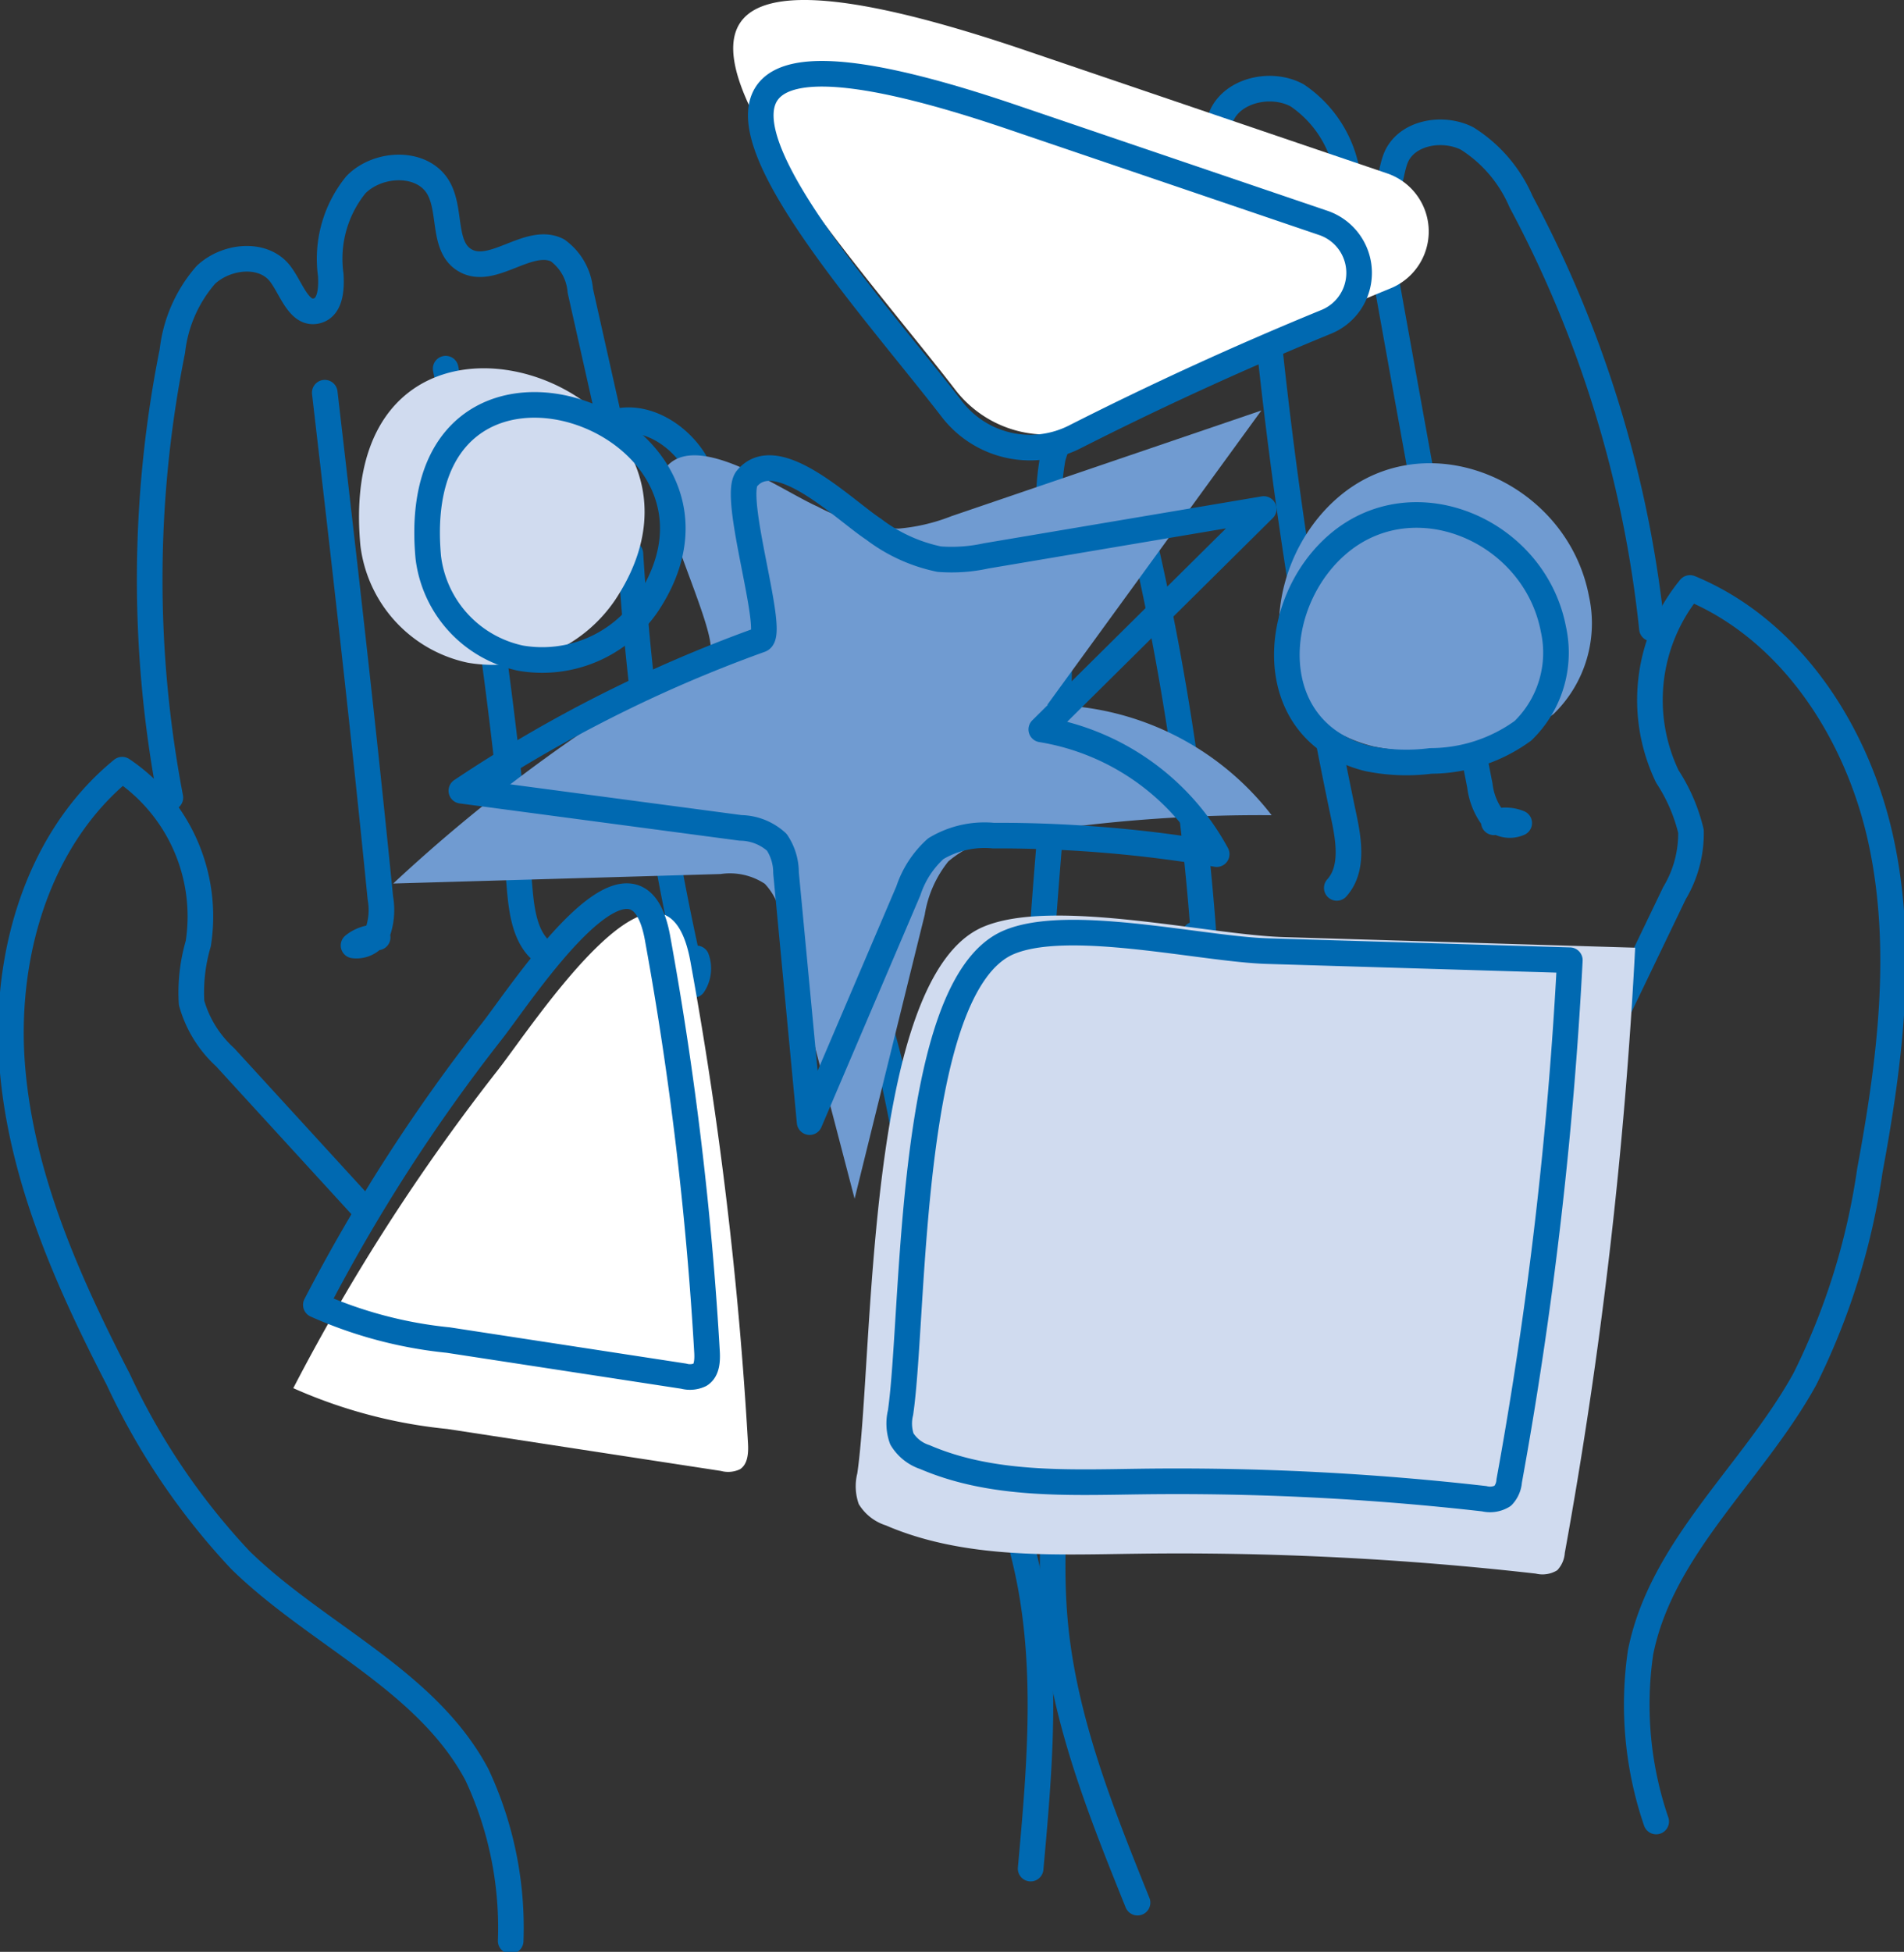
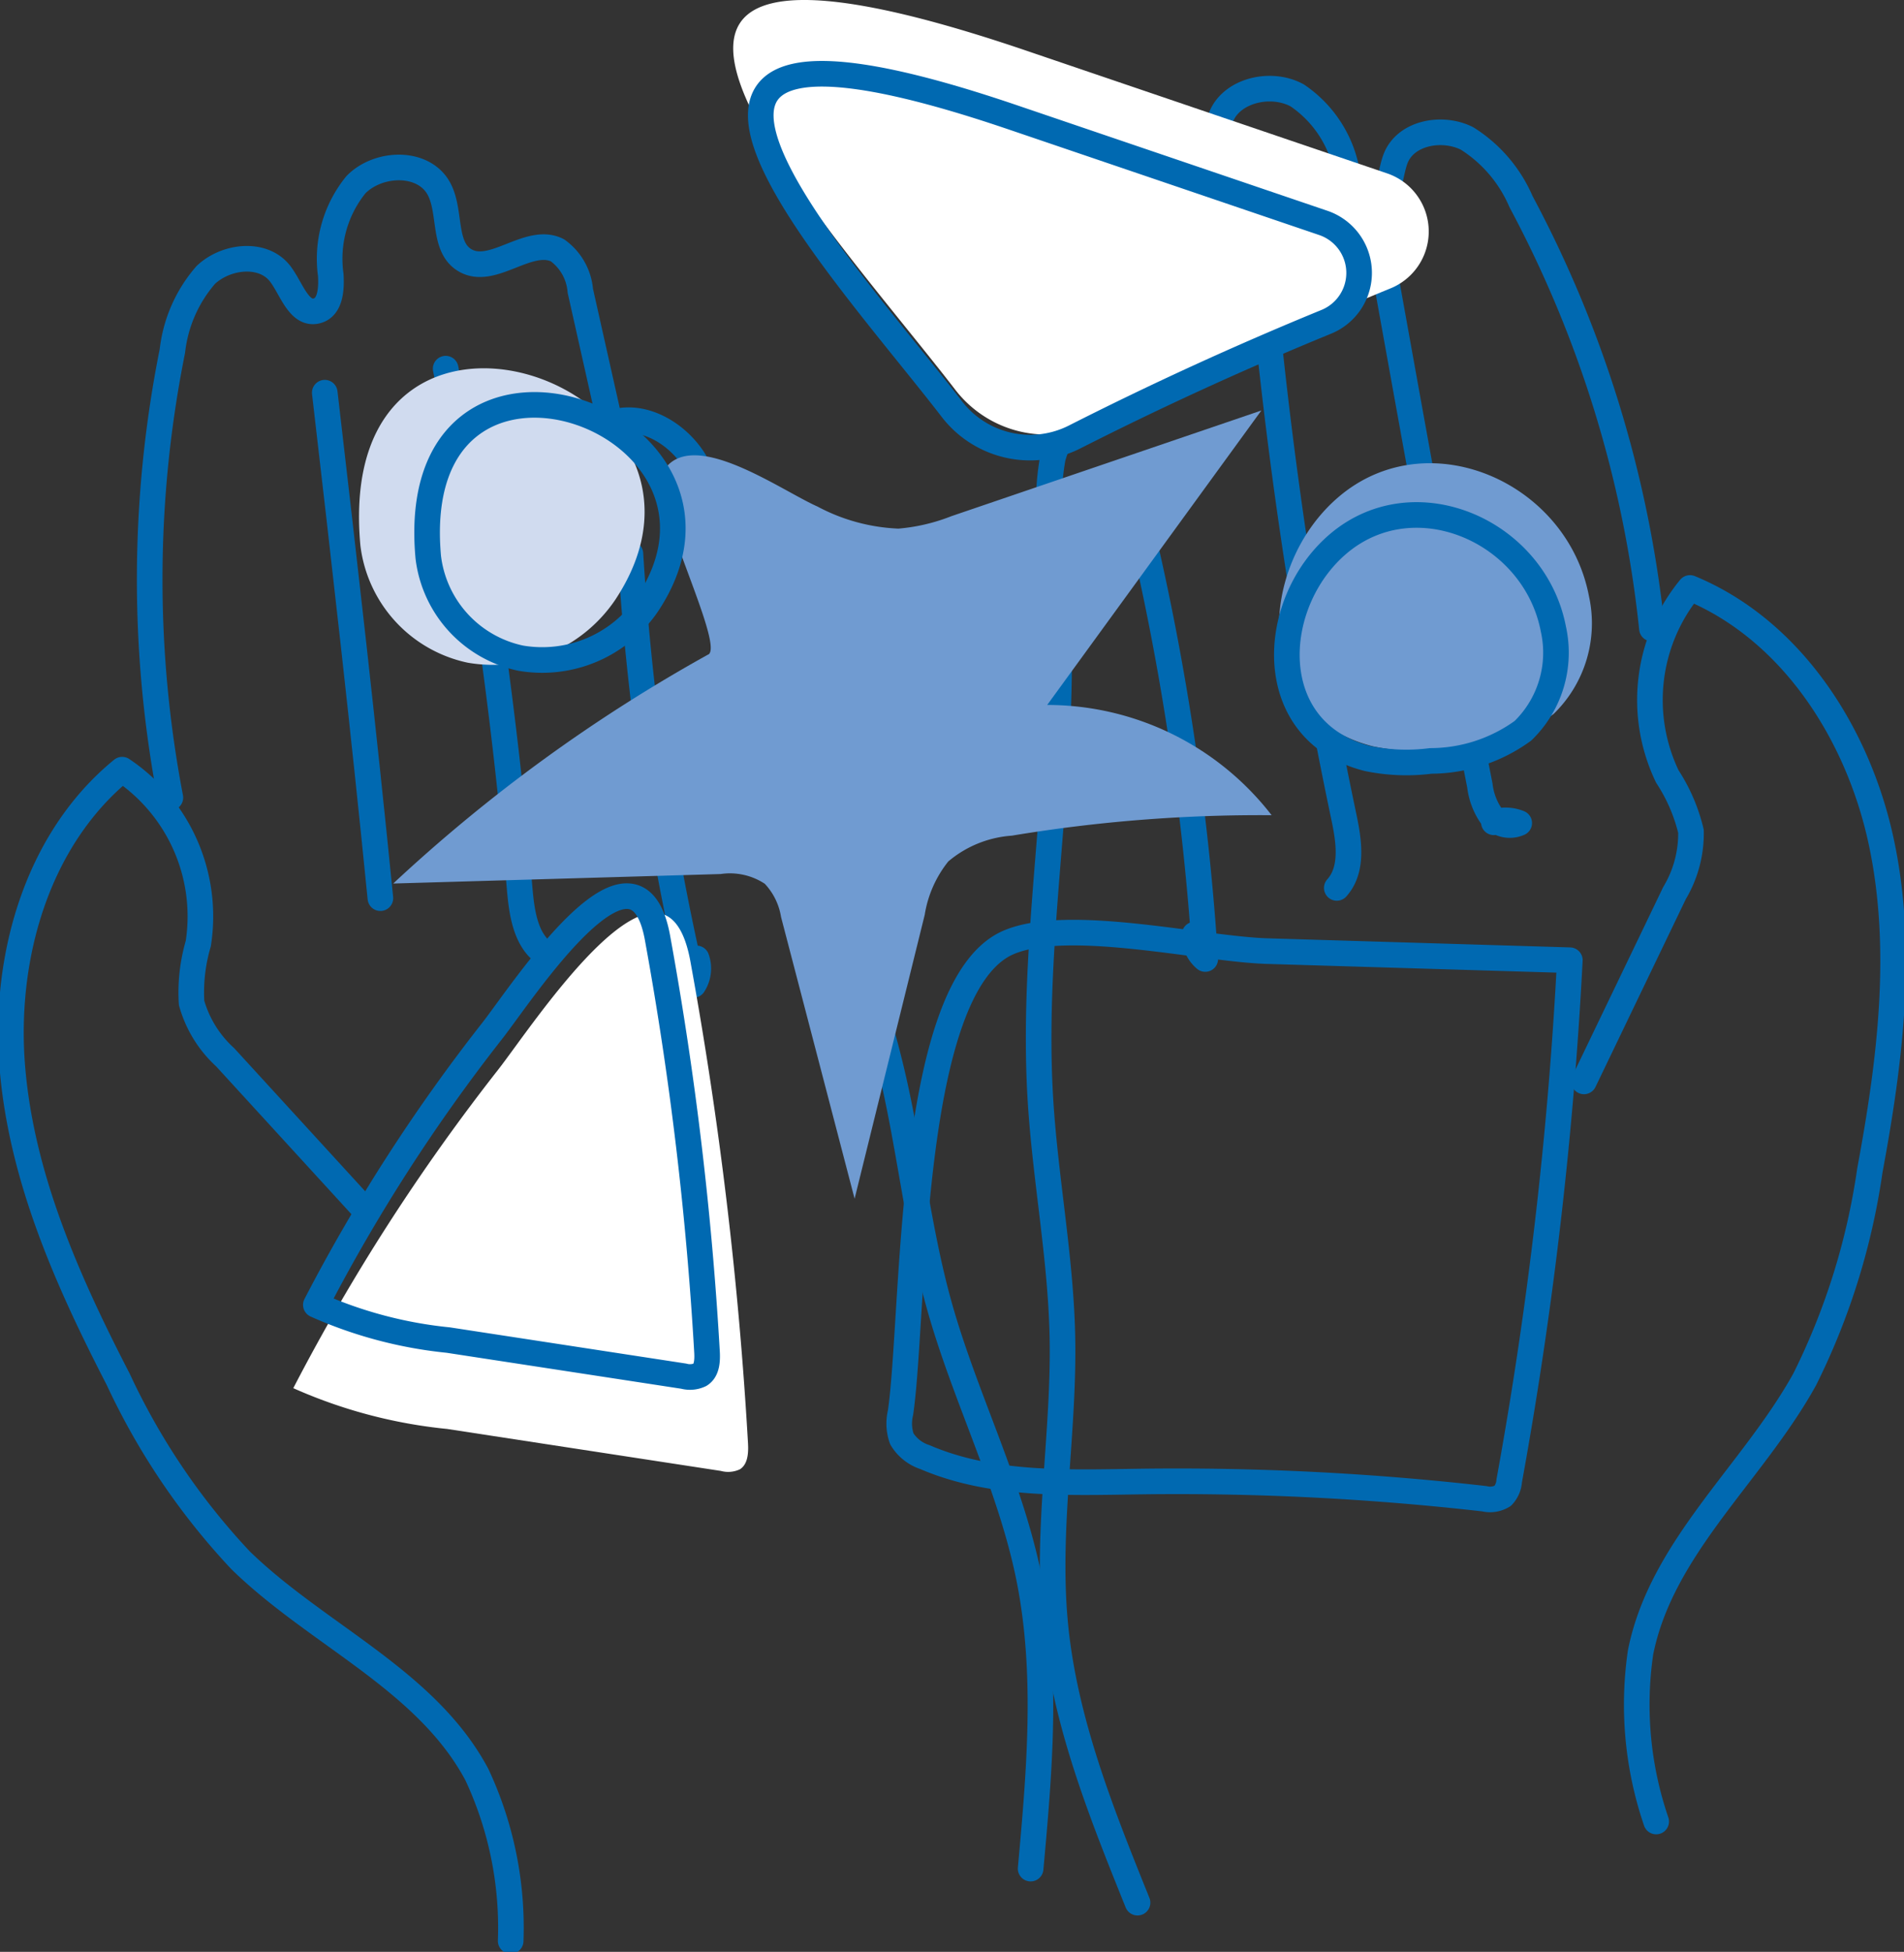
<svg xmlns="http://www.w3.org/2000/svg" id="hands" width="88.716" height="90.908" viewBox="0 0 88.716 90.908">
  <rect x="0" y="0" width="88.716" height="90.908" fill="#333333" stroke="none" />
  <defs>
    <clipPath id="clip-path">
      <rect id="Rechteck_791" data-name="Rechteck 791" width="88.716" height="90.908" fill="none" />
    </clipPath>
  </defs>
  <g id="Gruppe_1733" data-name="Gruppe 1733" clip-path="url(#clip-path)">
    <path id="Pfad_1833" data-name="Pfad 1833" d="M23.884,96.692a16.807,16.807,0,0,0-1.575-7.746c-2.345-4.407-7.439-6.5-11.01-9.982a31.983,31.983,0,0,1-5.7-8.425c-2.357-4.566-4.5-9.376-4.931-14.5S1.8,45.392,5.782,42.141a8.228,8.228,0,0,1,3.546,8.1A8.068,8.068,0,0,0,9.015,53a5.4,5.4,0,0,0,1.567,2.537l6.571,7.177" transform="translate(-0.089 -6.292)" fill="none" stroke="#0069b1" stroke-linecap="round" stroke-linejoin="round" stroke-width="1.193" />
    <path id="Pfad_1834" data-name="Pfad 1834" d="M9.162,38.518a54.086,54.086,0,0,1,.094-20.8,6.5,6.5,0,0,1,1.553-3.54c.948-.9,2.687-1.092,3.478-.048.528.7.874,1.947,1.718,1.712.621-.173.669-1.019.631-1.662a5.468,5.468,0,0,1,1.174-4.21c1.053-1.07,3.157-1.128,3.868.195.573,1.067.166,2.7,1.2,3.32,1.287.776,2.975-1.131,4.319-.459a2.584,2.584,0,0,1,1.067,1.887q.693,3.089,1.387,6.179c1.463-.539,3.126.431,3.942,1.76a12.735,12.735,0,0,1,1.3,4.466c1.52,8.282,5.944,15.769,7.881,23.964.851,3.6,1.215,7.3,2.208,10.866,1.2,4.3,3.3,8.329,4.185,12.7.895,4.445.489,9.037.079,13.553" transform="translate(-1.224 -1.369)" fill="none" stroke="#0069b1" stroke-linecap="round" stroke-linejoin="round" stroke-width="1.193" />
-     <path id="Pfad_1835" data-name="Pfad 1835" d="M17.788,21.5C18.7,29.343,19.6,37.186,20.38,45.043a3.15,3.15,0,0,1-.09,1.476,1.082,1.082,0,0,1-1.161.726,1.7,1.7,0,0,1,1.123-.374" transform="translate(-2.656 -3.21)" fill="none" stroke="#0069b1" stroke-linecap="round" stroke-linejoin="round" stroke-width="1.193" />
+     <path id="Pfad_1835" data-name="Pfad 1835" d="M17.788,21.5C18.7,29.343,19.6,37.186,20.38,45.043" transform="translate(-2.656 -3.21)" fill="none" stroke="#0069b1" stroke-linecap="round" stroke-linejoin="round" stroke-width="1.193" />
    <path id="Pfad_1836" data-name="Pfad 1836" d="M24.411,20.185a218.4,218.4,0,0,1,3.45,24.245c.1,1.143.288,2.461,1.269,3.056" transform="translate(-3.645 -3.014)" fill="none" stroke="#0069b1" stroke-linecap="round" stroke-linejoin="round" stroke-width="1.193" />
    <path id="Pfad_1837" data-name="Pfad 1837" d="M34.529,30.32A121.817,121.817,0,0,0,37.465,50.4a1.4,1.4,0,0,0,.145-1.234" transform="translate(-5.155 -4.527)" fill="none" stroke="#0069b1" stroke-linecap="round" stroke-linejoin="round" stroke-width="1.193" />
    <path id="Pfad_1838" data-name="Pfad 1838" d="M90.121,89.644a16.816,16.816,0,0,1-.729-7.871c.972-4.9,5.245-8.366,7.657-12.736a31.986,31.986,0,0,0,3.028-9.714c.938-5.051,1.605-10.276.534-15.3s-4.167-9.87-8.914-11.832a8.227,8.227,0,0,0-1.055,8.783,8.07,8.07,0,0,1,1.1,2.549,5.406,5.406,0,0,1-.768,2.881q-2.109,4.385-4.218,8.769" transform="translate(-12.952 -4.806)" fill="none" stroke="#0069b1" stroke-linecap="round" stroke-linejoin="round" stroke-width="1.193" />
    <path id="Pfad_1839" data-name="Pfad 1839" d="M85.465,30a54.105,54.105,0,0,0-6.1-19.884,6.506,6.506,0,0,0-2.51-2.94c-1.168-.592-2.888-.27-3.343.959-.3.82-.274,2.117-1.149,2.135-.645.014-.935-.782-1.085-1.41a5.467,5.467,0,0,0-2.34-3.691C67.626,4.449,65.6,5,65.3,6.473,65.055,7.661,65.916,9.1,65.1,10c-1.008,1.114-3.175-.224-4.268.808a2.582,2.582,0,0,0-.476,2.115l.457,6.316c-1.557-.094-2.869,1.315-3.266,2.824a12.726,12.726,0,0,0,.049,4.65c.937,8.367-1.136,16.814-.624,25.218.225,3.69.947,7.344,1.024,11.041.093,4.461-.757,8.928-.337,13.371.426,4.515,2.142,8.794,3.838,13" transform="translate(-8.494 -0.725)" fill="none" stroke="#0069b1" stroke-linecap="round" stroke-linejoin="round" stroke-width="1.193" />
    <path id="Pfad_1840" data-name="Pfad 1840" d="M75.98,15.633c1.4,7.77,2.792,15.541,4.318,23.288a3.139,3.139,0,0,0,.512,1.387,1.082,1.082,0,0,0,1.321.36,1.7,1.7,0,0,0-1.182-.035" transform="translate(-11.344 -2.334)" fill="none" stroke="#0069b1" stroke-linecap="round" stroke-linejoin="round" stroke-width="1.193" />
    <path id="Pfad_1841" data-name="Pfad 1841" d="M69.26,16.286a218.484,218.484,0,0,0,3.7,24.208c.236,1.123.435,2.439-.333,3.292" transform="translate(-10.34 -2.431)" fill="none" stroke="#0069b1" stroke-linecap="round" stroke-linejoin="round" stroke-width="1.193" />
    <path id="Pfad_1842" data-name="Pfad 1842" d="M62.5,28.912a121.77,121.77,0,0,1,2.989,20.071,1.393,1.393,0,0,1-.494-1.139" transform="translate(-9.331 -4.317)" fill="none" stroke="#0069b1" stroke-linecap="round" stroke-linejoin="round" stroke-width="1.193" />
    <path id="Pfad_1843" data-name="Pfad 1843" d="M36.224,33.834A74.391,74.391,0,0,0,21.538,44.506l15.256-.442a2.954,2.954,0,0,1,2.056.453,2.938,2.938,0,0,1,.759,1.549q1.714,6.56,3.427,13.121,1.632-6.61,3.266-13.22a5.31,5.31,0,0,1,1.1-2.49,5.133,5.133,0,0,1,2.958-1.2,70.559,70.559,0,0,1,12.107-.953A13.225,13.225,0,0,0,52.01,36.189l9.978-13.715-14.436,4.92a8.716,8.716,0,0,1-2.476.582,8.756,8.756,0,0,1-3.767-1.027c-1.747-.773-5.937-3.8-7.219-1.6-.657,1.125,2.9,8.023,2.134,8.49" transform="translate(-3.216 -3.355)" fill="#709bd1" />
    <path id="Pfad_1844" data-name="Pfad 1844" d="M74.437,38.549a10.363,10.363,0,0,0,3.409.129,8.542,8.542,0,0,0,5-1.636,5.884,5.884,0,0,0,1.649-5.491c-1.013-5.324-7.5-8.152-11.652-4.63-3.8,3.222-4.125,10.194,1.6,11.628" transform="translate(-10.459 -3.786)" fill="#709bd1" />
    <path id="Pfad_1845" data-name="Pfad 1845" d="M57.152,19.667q6.683-3.387,13.623-6.231a2.86,2.86,0,0,0-.147-5.361L53.808,2.357C29.024-6.067,44.371,10.193,50.5,18.144a5.348,5.348,0,0,0,6.651,1.523" transform="translate(-5.996 0)" fill="#fff" />
-     <path id="Pfad_1846" data-name="Pfad 1846" d="M46.941,76.117a2.494,2.494,0,0,0,.071,1.422,2.284,2.284,0,0,0,1.252.988c3.627,1.562,7.729,1.376,11.678,1.323a147.1,147.1,0,0,1,18.614.926,1.319,1.319,0,0,0,1-.155,1.3,1.3,0,0,0,.353-.806,221.321,221.321,0,0,0,3.279-28.191L66.808,51.13c-3.528-.106-10.8-1.863-14.025-.465-5.5,2.388-5.064,20.1-5.841,25.452" transform="translate(-6.998 -7.484)" fill="#d0dbef" />
    <path id="Pfad_1847" data-name="Pfad 1847" d="M19.728,28.416a6.361,6.361,0,0,0,5.008,5.462,6.883,6.883,0,0,0,6.884-2.956c6.6-10.027-13.209-16.954-11.892-2.506" transform="translate(-2.936 -3.011)" fill="#d0dbef" />
    <path id="Pfad_1848" data-name="Pfad 1848" d="M16.065,72.118a23.228,23.228,0,0,0,7.17,1.9l12.755,1.955a1.287,1.287,0,0,0,.886-.077c.373-.237.4-.764.376-1.205a183.054,183.054,0,0,0-2.668-22.359c-1.153-6.708-7.338,2.868-8.978,4.958a94.417,94.417,0,0,0-9.541,14.827" transform="translate(-2.399 -7.463)" fill="#fff" />
-     <path id="Pfad_1849" data-name="Pfad 1849" d="M39.212,33.621a63.947,63.947,0,0,0-13.943,7.034l13.015,1.731a2.542,2.542,0,0,1,1.683.669,2.526,2.526,0,0,1,.43,1.421l1.1,11.614,4.6-10.773a4.556,4.556,0,0,1,1.278-1.962,4.407,4.407,0,0,1,2.677-.61,60.65,60.65,0,0,1,10.412.863A11.377,11.377,0,0,0,52.291,37.8L62.656,27.534,49.721,29.717a7.528,7.528,0,0,1-2.184.152,7.557,7.557,0,0,1-3.057-1.393c-1.376-.9-4.516-4.048-5.907-2.359C37.86,26.982,39.929,33.331,39.212,33.621Z" transform="translate(-3.773 -3.826)" fill="none" stroke="#0069b1" stroke-linecap="round" stroke-linejoin="round" stroke-width="1.193" />
    <path id="Pfad_1850" data-name="Pfad 1850" d="M74.254,39.54a8.92,8.92,0,0,0,2.932.111,7.35,7.35,0,0,0,4.3-1.407,5.065,5.065,0,0,0,1.418-4.725c-.871-4.579-6.453-7.012-10.024-3.982C69.615,32.309,69.333,38.306,74.254,39.54Z" transform="translate(-10.523 -4.21)" fill="none" stroke="#0069b1" stroke-linecap="round" stroke-linejoin="round" stroke-width="1.193" />
    <path id="Pfad_1851" data-name="Pfad 1851" d="M56.287,20.958q5.749-2.915,11.719-5.361a2.46,2.46,0,0,0-.127-4.612L53.409,6.067c-21.319-7.247-8.118,6.74-2.844,13.581A4.6,4.6,0,0,0,56.287,20.958Z" transform="translate(-6.221 -0.603)" fill="none" stroke="#0069b1" stroke-linecap="round" stroke-linejoin="round" stroke-width="1.193" />
    <path id="Pfad_1852" data-name="Pfad 1852" d="M49.314,73.417a2.146,2.146,0,0,0,.061,1.223,1.97,1.97,0,0,0,1.077.85c3.121,1.342,6.649,1.183,10.046,1.137a126.655,126.655,0,0,1,16.013.8,1.135,1.135,0,0,0,.863-.133,1.119,1.119,0,0,0,.3-.694A190.336,190.336,0,0,0,80.5,52.346l-14.1-.424c-3.035-.091-9.295-1.6-12.065-.4C49.606,53.576,49.982,68.814,49.314,73.417Z" transform="translate(-7.354 -7.623)" fill="none" stroke="#0069b1" stroke-linecap="round" stroke-linejoin="round" stroke-width="1.193" />
    <path id="Pfad_1853" data-name="Pfad 1853" d="M23.448,29.264a5.474,5.474,0,0,0,4.309,4.7,5.926,5.926,0,0,0,5.923-2.543C39.358,22.795,22.316,16.836,23.448,29.264Z" transform="translate(-3.493 -3.309)" fill="none" stroke="#0069b1" stroke-linecap="round" stroke-linejoin="round" stroke-width="1.193" />
    <path id="Pfad_1854" data-name="Pfad 1854" d="M17.3,68.1A20,20,0,0,0,23.47,69.74l10.972,1.681a1.105,1.105,0,0,0,.762-.066c.322-.2.341-.658.323-1.037a157.493,157.493,0,0,0-2.294-19.234c-.992-5.77-6.313,2.468-7.724,4.265A81.173,81.173,0,0,0,17.3,68.1Z" transform="translate(-2.583 -7.325)" fill="none" stroke="#0069b1" stroke-linecap="round" stroke-linejoin="round" stroke-width="1.193" />
  </g>
</svg>